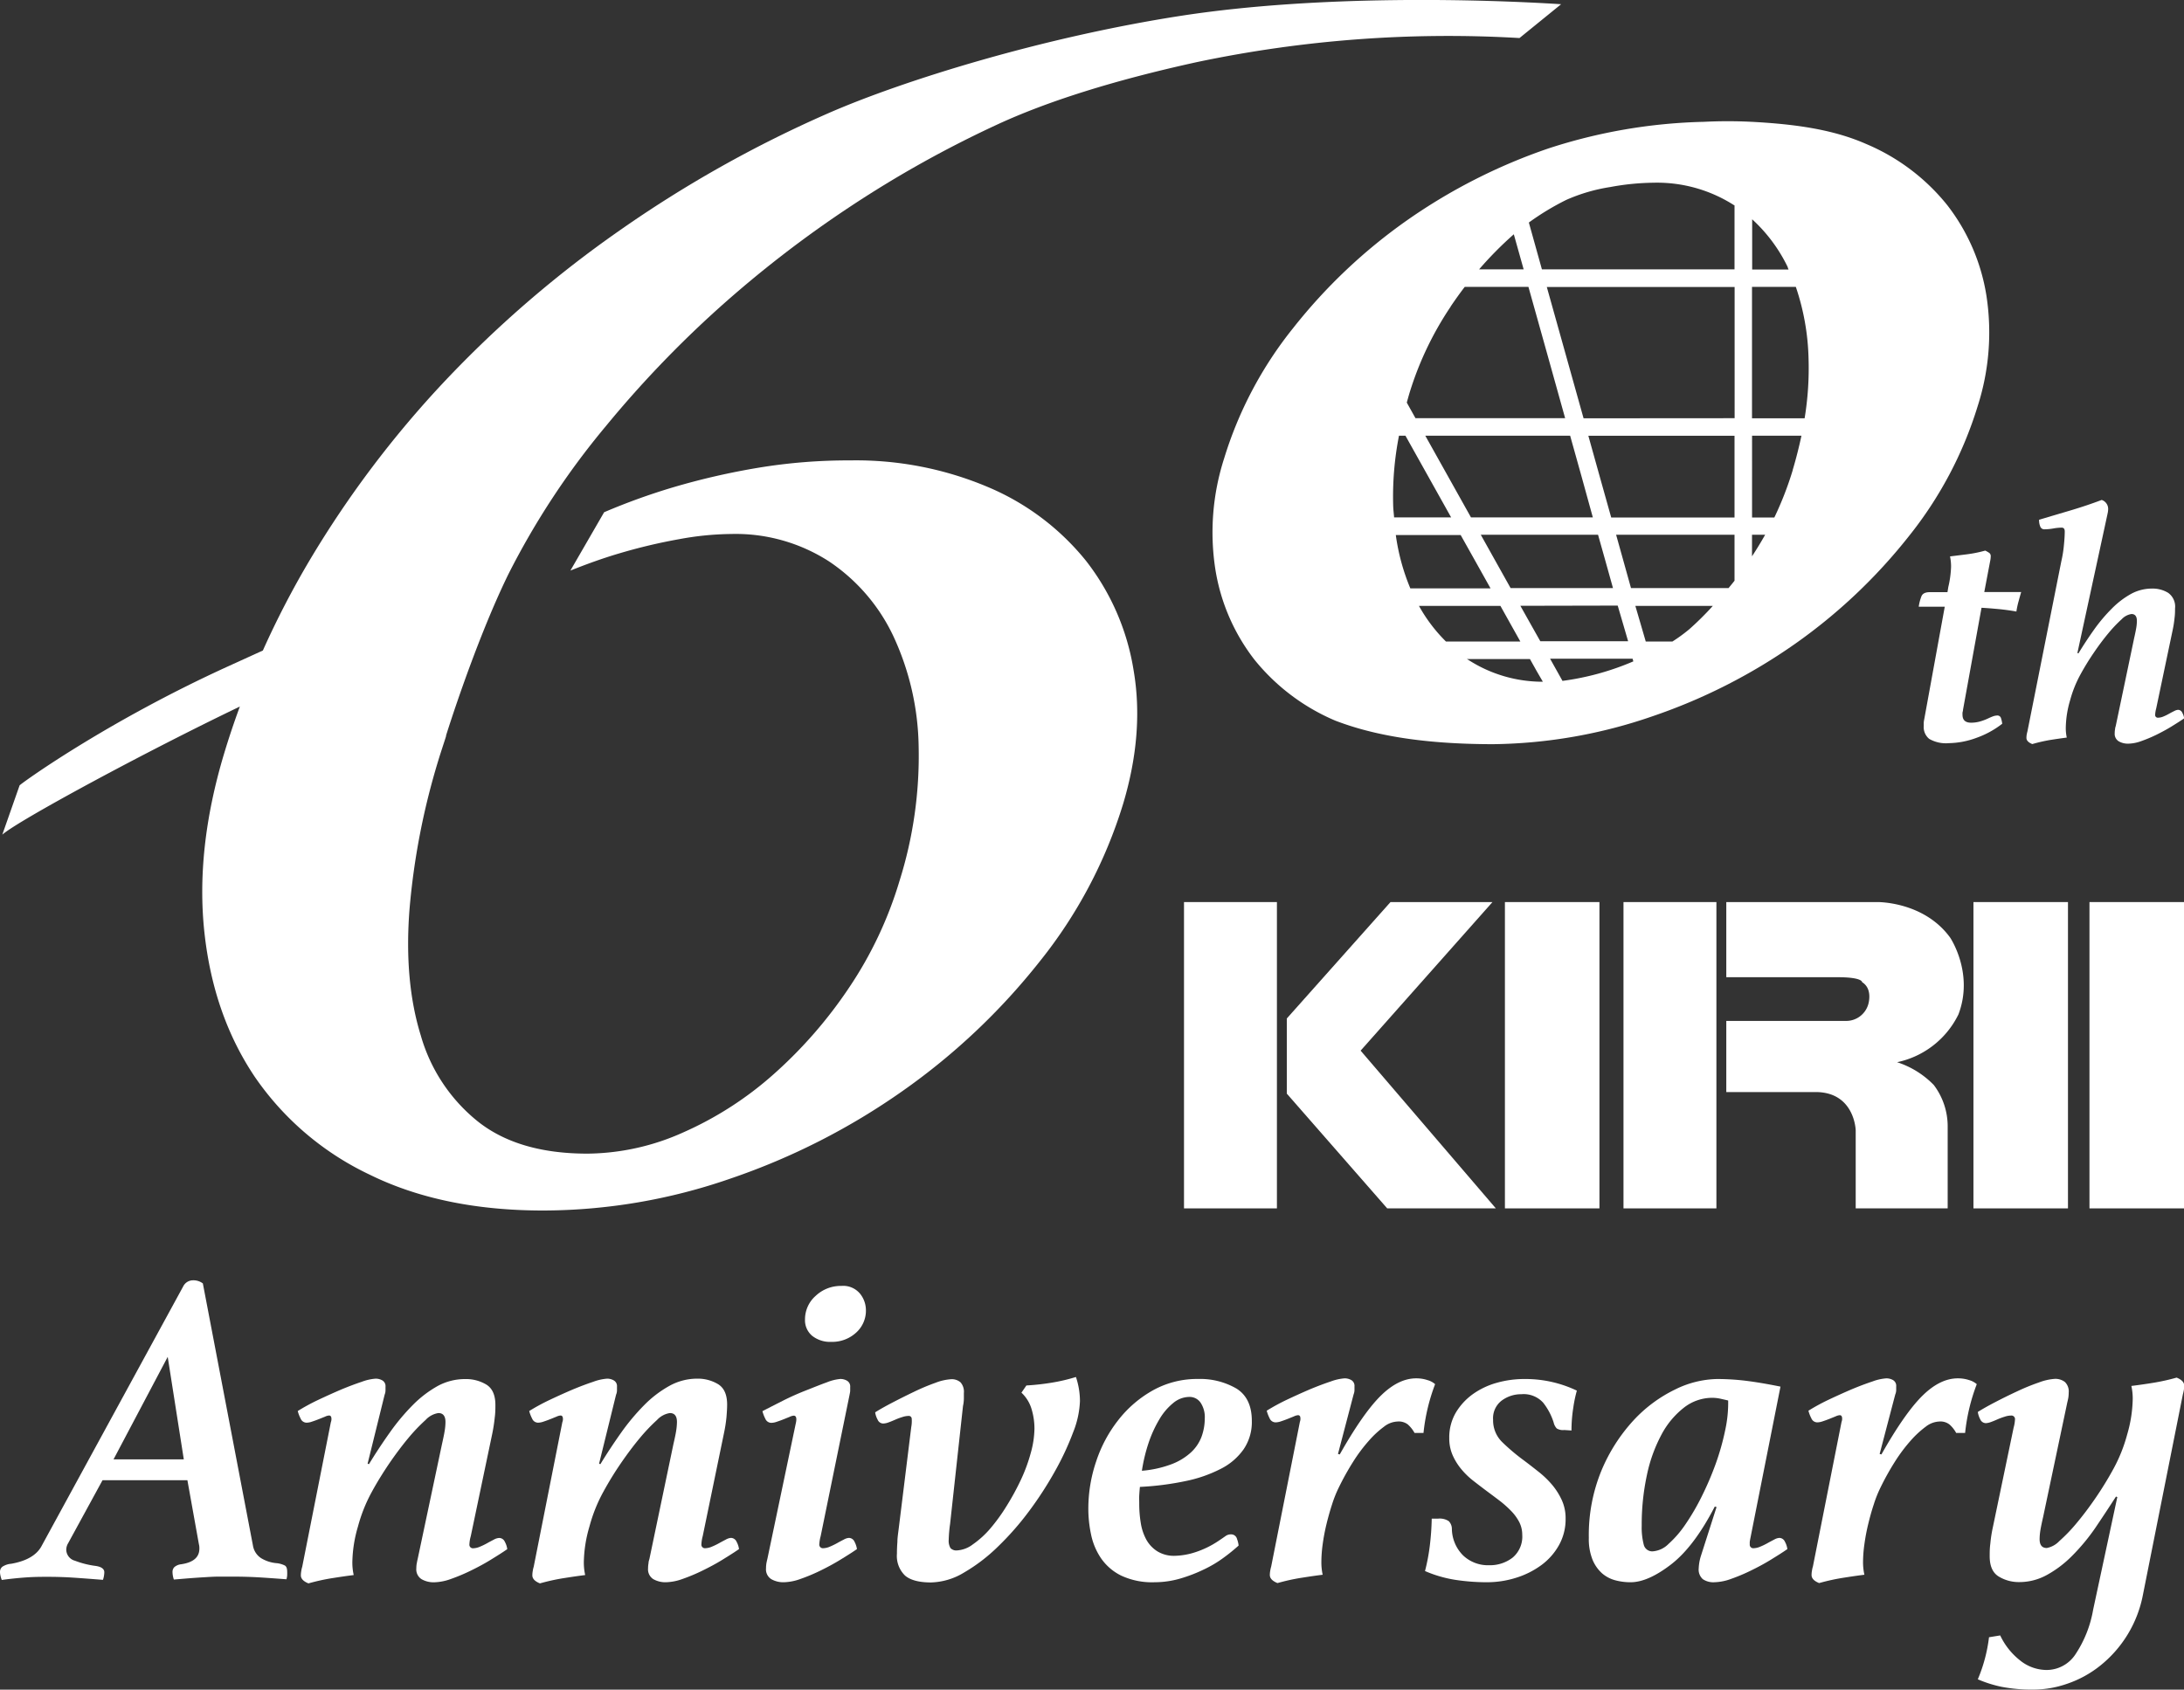
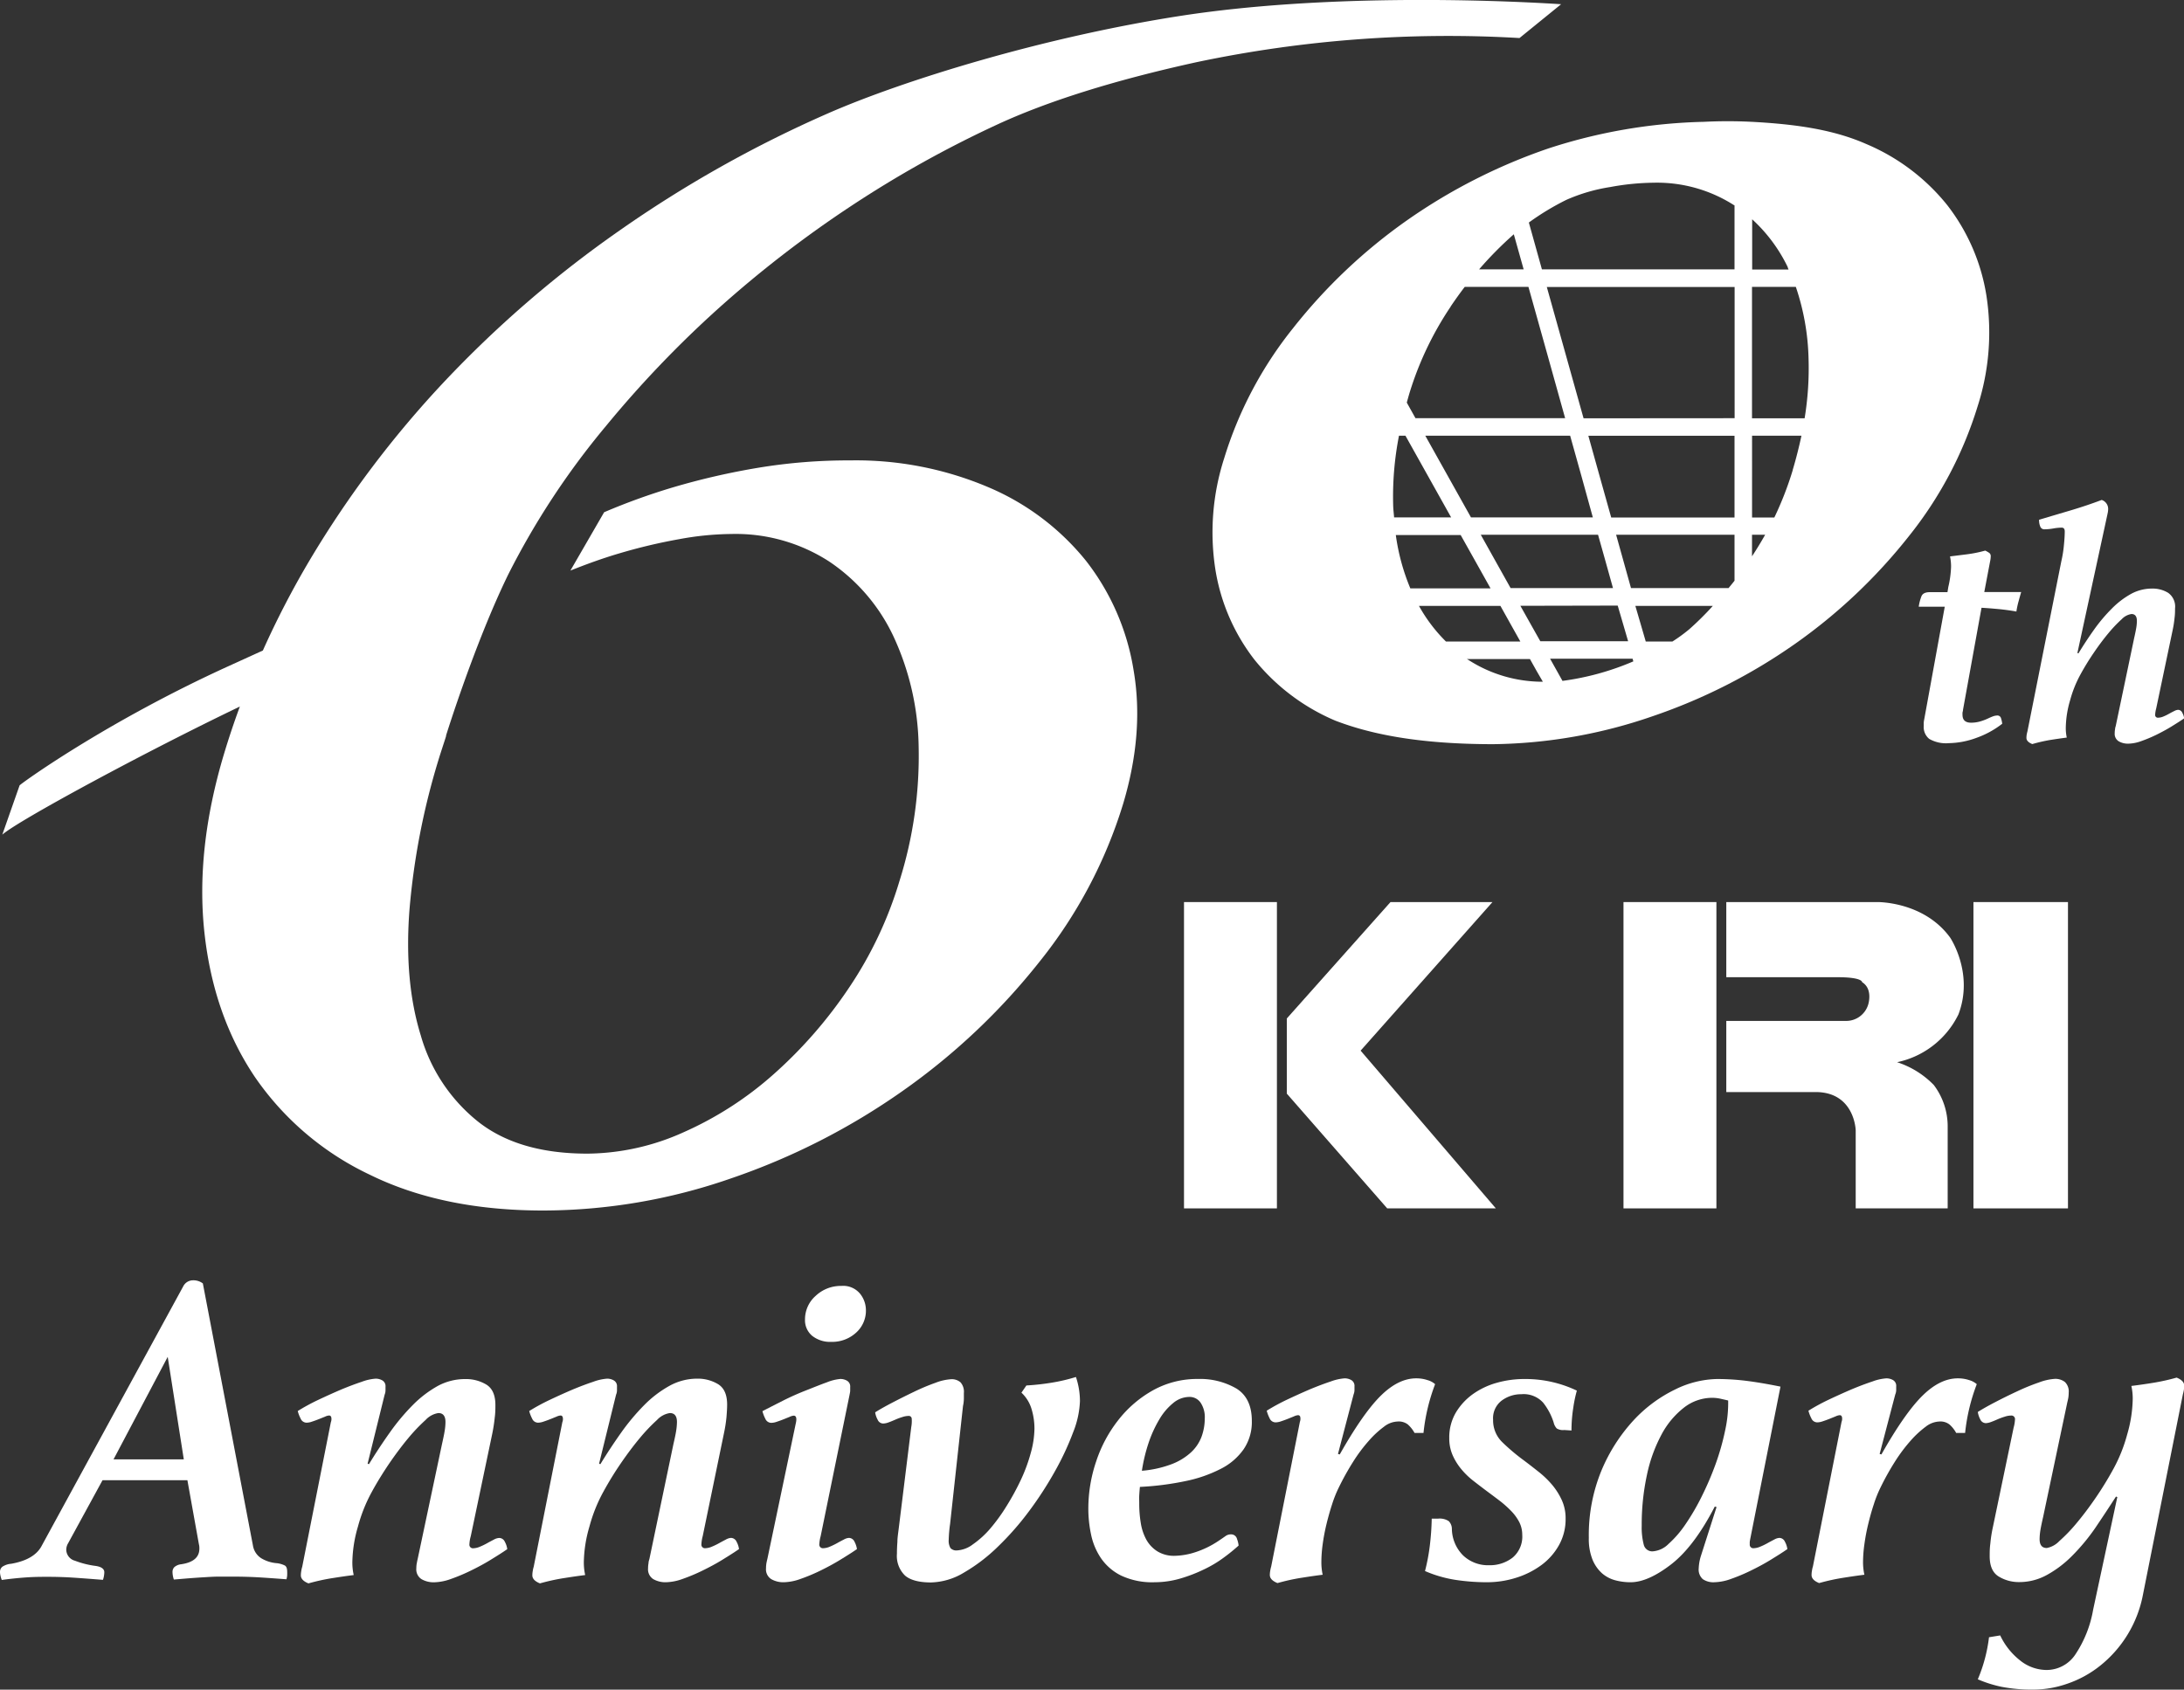
<svg xmlns="http://www.w3.org/2000/svg" viewBox="0 0 419.57 324.68">
  <rect x="0" y="0" width="419.57" height="324.68" fill="#333333" stroke="none" />
  <defs>
    <style>.cls-1{fill:#fff;}</style>
  </defs>
  <g id="Layer_2" data-name="Layer 2">
    <g id="レイヤー_1" data-name="レイヤー 1">
      <rect class="cls-1" x="227.46" y="173.34" width="17.85" height="58.86" />
      <polygon class="cls-1" points="267.13 173.34 247.21 195.71 247.21 210.15 266.49 232.19 287.36 232.19 261.39 201.89 286.72 173.34 267.13 173.34" />
      <rect class="cls-1" x="379.12" y="173.34" width="18.16" height="58.86" />
-       <rect class="cls-1" x="401.41" y="173.34" width="18.16" height="58.86" />
-       <rect class="cls-1" x="289.11" y="173.34" width="18.16" height="58.86" />
      <rect class="cls-1" x="311.89" y="173.34" width="17.85" height="58.86" />
      <path class="cls-1" d="M331.64,173.34h29s8.92-.16,14,6.82c0,0,4.62,6.82,1.6,14.76a17,17,0,0,1-11.79,9.19,17.22,17.22,0,0,1,7.06,4.39,13.18,13.18,0,0,1,2.66,8.14v15.55H356.5v-15s-.18-7.13-7.4-7.34H331.64V196.18h23a4.42,4.42,0,0,0,4.25-3.11s1-3-1.16-4.34c0,0,.1-.95-4.69-.95H331.64Z" />
      <path class="cls-1" d="M36,284.43H19.7l-6.62,12.13a2.45,2.45,0,0,0-.35,1.29,2.24,2.24,0,0,0,1.68,2.06,17.22,17.22,0,0,0,4,1c1.09.17,1.63.58,1.63,1.21a5,5,0,0,1-.26,1.46c-2.18-.17-4.11-.32-5.8-.43S10.69,303,9.2,303c-1.09,0-2.31,0-3.65.08s-3.08.23-5.21.52a5,5,0,0,1-.25-.82,3.23,3.23,0,0,1-.09-.73,1.24,1.24,0,0,1,.47-1,3.62,3.62,0,0,1,1.68-.56q4.31-.76,5.76-3.27l27.27-50a2.11,2.11,0,0,1,1.89-1.2,3,3,0,0,1,1.9.6l9.63,50.4a3.56,3.56,0,0,0,1.59,2.41,6.85,6.85,0,0,0,3,.95,4.62,4.62,0,0,1,1.5.43q.48.25.48,1.2a6.09,6.09,0,0,1,0,.65c0,.25-.07.53-.13.81-1.49-.11-3.09-.23-4.81-.34s-3.56-.17-5.51-.17c-.8,0-1.69,0-2.66,0s-2,.07-3,.13-2,.13-3,.21l-2.66.22a4.69,4.69,0,0,1-.26-1.46,1.32,1.32,0,0,1,.34-.91,2.36,2.36,0,0,1,1.29-.56q3.53-.51,3.53-3a2.93,2.93,0,0,0-.09-.86Zm-.69-4-3.09-19.7-10.41,19.7Z" />
      <path class="cls-1" d="M84.9,277.55c.22-1,.4-1.81.51-2.5a10.58,10.58,0,0,0,.17-1.8c0-1.15-.46-1.72-1.37-1.72a4.23,4.23,0,0,0-2.45,1.33,33.63,33.63,0,0,0-3.32,3.48q-1.8,2.16-3.65,4.86c-1.23,1.81-2.37,3.66-3.4,5.55a29.87,29.87,0,0,0-2.62,6.58,25.49,25.49,0,0,0-1.08,6.84,11.14,11.14,0,0,0,.26,2.49c-1.38.17-2.77.38-4.17.6a40,40,0,0,0-4.52,1c-1-.4-1.46-.92-1.46-1.55a4.73,4.73,0,0,1,.09-.9,4.6,4.6,0,0,1,.17-.74l5.5-27.78a1.62,1.62,0,0,0,.09-.9c-.06-.26-.2-.39-.43-.39a2.13,2.13,0,0,0-.77.22l-1.17.47c-.43.17-.86.33-1.29.47a3.33,3.33,0,0,1-1.07.22,1.24,1.24,0,0,1-1.16-.78,6.68,6.68,0,0,1-.56-1.46,39.1,39.1,0,0,1,3.87-2.11q2.24-1.06,4.43-2c1.46-.61,2.8-1.11,4-1.51a9.51,9.51,0,0,1,2.67-.6,2.59,2.59,0,0,1,1.29.34,1.27,1.27,0,0,1,.6,1.21v.68a2.35,2.35,0,0,1-.17.86l-3.27,13.25.26.09q1.89-3.1,4-6.07a41.39,41.39,0,0,1,4.42-5.29,21.31,21.31,0,0,1,4.86-3.7A11,11,0,0,1,89.45,265a7.56,7.56,0,0,1,4,1.07c1.14.72,1.72,2,1.72,3.92,0,.68,0,1.5-.13,2.45a30,30,0,0,1-.47,3.05l-4.13,19.7a6.61,6.61,0,0,0-.26,1.55.68.68,0,0,0,.77.77,3.4,3.4,0,0,0,1.25-.3,12.4,12.4,0,0,0,1.42-.69c.46-.26.89-.48,1.29-.69a2.33,2.33,0,0,1,1-.3,1.2,1.2,0,0,1,1.07.73,4,4,0,0,1,.47,1.42c-.91.64-2,1.32-3.22,2.07s-2.5,1.43-3.79,2.06a34.81,34.81,0,0,1-3.78,1.59,10.08,10.08,0,0,1-3.23.65,4.66,4.66,0,0,1-2.45-.6,2.22,2.22,0,0,1-1-2.07,5.36,5.36,0,0,1,.09-1c.06-.31.11-.58.17-.81Z" />
      <path class="cls-1" d="M129.36,277.55c.23-1,.41-1.81.52-2.5a11.71,11.71,0,0,0,.17-1.8c0-1.15-.46-1.72-1.37-1.72a4.24,4.24,0,0,0-2.46,1.33,34.75,34.75,0,0,0-3.31,3.48q-1.8,2.16-3.65,4.86a64,64,0,0,0-3.4,5.55,29.87,29.87,0,0,0-2.62,6.58,25.49,25.49,0,0,0-1.08,6.84,11.14,11.14,0,0,0,.26,2.49c-1.38.17-2.77.38-4.17.6a40,40,0,0,0-4.52,1c-1-.4-1.46-.92-1.46-1.55a4.73,4.73,0,0,1,.09-.9,4.6,4.6,0,0,1,.17-.74l5.5-27.78a1.62,1.62,0,0,0,.09-.9c-.06-.26-.2-.39-.43-.39a2.22,2.22,0,0,0-.78.22l-1.16.47c-.43.17-.86.33-1.29.47a3.38,3.38,0,0,1-1.07.22,1.24,1.24,0,0,1-1.16-.78,6.68,6.68,0,0,1-.56-1.46,39.1,39.1,0,0,1,3.87-2.11q2.23-1.06,4.43-2c1.46-.61,2.79-1.11,4-1.51a9.54,9.54,0,0,1,2.66-.6,2.54,2.54,0,0,1,1.29.34,1.26,1.26,0,0,1,.61,1.21v.68a2.18,2.18,0,0,1-.18.86l-3.26,13.25.25.09c1.26-2.07,2.6-4.09,4-6.07a42.28,42.28,0,0,1,4.43-5.29,21.31,21.31,0,0,1,4.86-3.7,11,11,0,0,1,5.29-1.37,7.56,7.56,0,0,1,4.05,1.07c1.14.72,1.72,2,1.72,3.92,0,.68-.05,1.5-.13,2.45a27.61,27.61,0,0,1-.48,3.05L135,295.18a7,7,0,0,0-.25,1.55.68.68,0,0,0,.77.77,3.44,3.44,0,0,0,1.25-.3,13.26,13.26,0,0,0,1.42-.69c.46-.26.89-.48,1.29-.69a2.3,2.3,0,0,1,.94-.3,1.2,1.2,0,0,1,1.08.73,4,4,0,0,1,.47,1.42c-.92.64-2,1.32-3.22,2.07s-2.5,1.43-3.79,2.06a34.81,34.81,0,0,1-3.78,1.59,10.08,10.08,0,0,1-3.23.65,4.66,4.66,0,0,1-2.45-.6,2.22,2.22,0,0,1-1-2.07,5.36,5.36,0,0,1,.09-1c0-.31.11-.58.17-.81Z" />
      <path class="cls-1" d="M157.66,295.18a7.19,7.19,0,0,0-.26,1.55.69.69,0,0,0,.78.77,3.44,3.44,0,0,0,1.25-.3,14.25,14.25,0,0,0,1.42-.69c.45-.26.88-.48,1.29-.69a2.3,2.3,0,0,1,.94-.3,1.2,1.2,0,0,1,1.08.73,4.47,4.47,0,0,1,.47,1.42c-.92.64-2,1.32-3.23,2.07s-2.49,1.43-3.78,2.06a34.12,34.12,0,0,1-3.79,1.59,10,10,0,0,1-3.22.65,4.63,4.63,0,0,1-2.45-.6,2.22,2.22,0,0,1-1-2.07,6.4,6.4,0,0,1,.08-1q.09-.47.18-.81l5.5-26.24c.17-.86,0-1.29-.43-1.29a2.13,2.13,0,0,0-.77.22l-1.16.47c-.43.17-.86.33-1.29.47a3.38,3.38,0,0,1-1.08.22,1.25,1.25,0,0,1-1.16-.78,7.23,7.23,0,0,1-.56-1.46c1.09-.57,2.39-1.23,3.91-2s3-1.42,4.48-2,2.79-1.12,4-1.55a8.91,8.91,0,0,1,2.58-.64,2.54,2.54,0,0,1,1.29.34,1.27,1.27,0,0,1,.6,1.21c0,.17,0,.4,0,.68s-.08.58-.13.86Zm2.07-37.33a5.56,5.56,0,0,1-3.7-1.16,3.9,3.9,0,0,1-1.38-3.14,6,6,0,0,1,2.07-4.56,7,7,0,0,1,4.9-1.89,4.2,4.2,0,0,1,3.61,1.5,5.07,5.07,0,0,1,1.12,3.06,5.68,5.68,0,0,1-1.94,4.47A6.78,6.78,0,0,1,159.73,257.85Z" />
      <path class="cls-1" d="M182.52,292.86a25.77,25.77,0,0,0-.26,3,2.72,2.72,0,0,0,.35,1.63,1.55,1.55,0,0,0,1.29.43,5.56,5.56,0,0,0,3-1.16,17.76,17.76,0,0,0,3.31-3,34.58,34.58,0,0,0,3.18-4.39,48.19,48.19,0,0,0,2.76-5.07,31.68,31.68,0,0,0,1.89-5.17,18.11,18.11,0,0,0,.69-4.64,12.94,12.94,0,0,0-.56-3.74,7.07,7.07,0,0,0-1.94-3.14l.95-1.38a46.51,46.51,0,0,0,5-.56,34.46,34.46,0,0,0,4.52-1.07,14.75,14.75,0,0,1,.77,4.64,17.93,17.93,0,0,1-1.29,5.94,53.38,53.38,0,0,1-3.44,7.4,69.17,69.17,0,0,1-5,7.74,55.12,55.12,0,0,1-6.07,6.92,33,33,0,0,1-6.49,4.95,12.81,12.81,0,0,1-6.32,1.89c-2.3,0-4-.45-5-1.33a5.23,5.23,0,0,1-1.55-4.18q0-1.11.09-2.28c0-.77.14-1.64.26-2.62l2.4-19.44a6.25,6.25,0,0,0,.09-1.63.55.55,0,0,0-.6-.52,3.94,3.94,0,0,0-1.21.22,11.94,11.94,0,0,0-1.37.51c-.46.2-.89.38-1.29.52a3.1,3.1,0,0,1-1,.21,1.16,1.16,0,0,1-1.07-.73,4.12,4.12,0,0,1-.48-1.42c.8-.51,1.89-1.13,3.27-1.85s2.78-1.42,4.2-2.1a40.71,40.71,0,0,1,4.1-1.72,10,10,0,0,1,3-.69,2.55,2.55,0,0,1,1.83.6,2.73,2.73,0,0,1,.64,2.06v1.08a7.08,7.08,0,0,1-.17,1.42Z" />
      <path class="cls-1" d="M240.49,273.07a9.28,9.28,0,0,1-1.55,5.38,11.84,11.84,0,0,1-4.38,3.78,26.13,26.13,0,0,1-6.8,2.37,55.39,55.39,0,0,1-8.77,1.12c-.06.57-.1,1.12-.13,1.63s0,1.06,0,1.64a22.41,22.41,0,0,0,.3,3.69,9.83,9.83,0,0,0,1.07,3.19,6.26,6.26,0,0,0,2.11,2.23,6.11,6.11,0,0,0,3.4.86,13.6,13.6,0,0,0,3.74-.64,17.92,17.92,0,0,0,4.69-2.28c.51-.34.93-.63,1.25-.86a1.75,1.75,0,0,1,1.07-.34,1.16,1.16,0,0,1,1.16.9,4.83,4.83,0,0,1,.3,1.25,34.72,34.72,0,0,1-2.79,2.27,22.79,22.79,0,0,1-3.79,2.28,29.22,29.22,0,0,1-4.56,1.77,17.74,17.74,0,0,1-5,.73,14,14,0,0,1-6.45-1.29,10.13,10.13,0,0,1-3.87-3.36,12.63,12.63,0,0,1-1.89-4.55,23.84,23.84,0,0,1-.52-4.91,28.31,28.31,0,0,1,1.51-9.12,26,26,0,0,1,4.3-8,22.1,22.1,0,0,1,6.66-5.68,17.46,17.46,0,0,1,8.61-2.15,13.9,13.9,0,0,1,7.39,1.85Q240.5,268.69,240.49,273.07Zm-12-4.64a4.9,4.9,0,0,0-3.09,1.16,11.54,11.54,0,0,0-2.67,3.14,23.3,23.3,0,0,0-2.07,4.52,31.92,31.92,0,0,0-1.29,5.37,21,21,0,0,0,5.77-1.29,11.57,11.57,0,0,0,3.7-2.28,7.91,7.91,0,0,0,2-3,10.28,10.28,0,0,0,.61-3.48,5,5,0,0,0-.82-3.06A2.56,2.56,0,0,0,228.45,268.43Z" />
      <path class="cls-1" d="M268.45,273.16a4.46,4.46,0,0,0-2.58,1,18.13,18.13,0,0,0-2.88,2.67,30.1,30.1,0,0,0-3,4,50.29,50.29,0,0,0-2.79,5,23.07,23.07,0,0,0-1.29,3.23c-.4,1.23-.76,2.5-1.08,3.82s-.56,2.61-.73,3.87a25.48,25.48,0,0,0-.25,3.36,11.16,11.16,0,0,0,.25,2.49c-1.37.17-2.77.38-4.17.6a39.82,39.82,0,0,0-4.51,1c-1-.4-1.47-.92-1.47-1.55a4.73,4.73,0,0,1,.09-.9,6,6,0,0,1,.17-.74l5.51-27.78a1.7,1.7,0,0,0,.08-.9.42.42,0,0,0-.43-.39,2.13,2.13,0,0,0-.77.22l-1.16.47c-.43.17-.86.33-1.29.47a3.38,3.38,0,0,1-1.08.22,1.25,1.25,0,0,1-1.16-.78,7.23,7.23,0,0,1-.56-1.46,39.1,39.1,0,0,1,3.87-2.11q2.24-1.06,4.43-2c1.46-.61,2.8-1.11,4-1.51a9.58,9.58,0,0,1,2.67-.6,2.54,2.54,0,0,1,1.29.34,1.27,1.27,0,0,1,.6,1.21v.68a2.35,2.35,0,0,1-.17.86l-3,11.44.34.09q4.47-7.91,7.87-11.27t6.84-3.35a6.72,6.72,0,0,1,2.15.34,3.67,3.67,0,0,1,1.46.78,36.82,36.82,0,0,0-2.23,9.37h-1.72a6.28,6.28,0,0,0-1.29-1.63A2.88,2.88,0,0,0,268.45,273.16Z" />
      <path class="cls-1" d="M300.53,274.79a2.34,2.34,0,0,1-1.46-.3,2.46,2.46,0,0,1-.6-1.16,11.94,11.94,0,0,0-2-3.78,5.05,5.05,0,0,0-4.21-1.64,6.24,6.24,0,0,0-3.75,1.21,4.25,4.25,0,0,0-1.67,3.7,5.83,5.83,0,0,0,1.8,4.34,39,39,0,0,0,4.13,3.48c.92.69,1.86,1.42,2.84,2.2a18,18,0,0,1,2.58,2.49,13.07,13.07,0,0,1,1.85,2.93,8.39,8.39,0,0,1,.73,3.56,10.2,10.2,0,0,1-1.29,5.12,12,12,0,0,1-3.4,3.83,16.38,16.38,0,0,1-4.82,2.41,18.56,18.56,0,0,1-5.63.86,40.06,40.06,0,0,1-6.11-.47,23.83,23.83,0,0,1-5.76-1.68,37.66,37.66,0,0,0,.9-4.69,50.73,50.73,0,0,0,.39-5.38h1.21a3.14,3.14,0,0,1,2.06.48,2.13,2.13,0,0,1,.6,1.42,7.38,7.38,0,0,0,2.15,5.16,6.93,6.93,0,0,0,5,1.89,7.1,7.1,0,0,0,4.52-1.46,5.27,5.27,0,0,0,1.85-4.39,5.37,5.37,0,0,0-.56-2.41,9,9,0,0,0-1.51-2.1,20.42,20.42,0,0,0-2.1-1.9c-.78-.6-1.6-1.21-2.46-1.85s-1.82-1.37-2.7-2.06a14.67,14.67,0,0,1-2.37-2.28,11.35,11.35,0,0,1-1.68-2.71,8,8,0,0,1-.64-3.27,9.4,9.4,0,0,1,1.24-4.86,11.84,11.84,0,0,1,3.27-3.57,14.71,14.71,0,0,1,4.6-2.19,19.39,19.39,0,0,1,5.34-.73,22.9,22.9,0,0,1,10.06,2.23,25.55,25.55,0,0,0-.69,3.32,27.87,27.87,0,0,0-.34,4.34Z" />
      <path class="cls-1" d="M329.77,289.59l-.34-.09q-4,7.74-8.43,11.14t-7.74,3.4a11.2,11.2,0,0,1-3-.39,6.36,6.36,0,0,1-2.54-1.37,7.22,7.22,0,0,1-1.8-2.63,10.66,10.66,0,0,1-.69-4.13,32.52,32.52,0,0,1,2.45-13,33,33,0,0,1,6.15-9.6,26.81,26.81,0,0,1,8-5.93,18.92,18.92,0,0,1,8-2,46.19,46.19,0,0,1,5.59.34q2.83.35,6.63,1.12l-5.77,29.07c-.06.29-.1.53-.13.73a3.38,3.38,0,0,0,0,.48.68.68,0,0,0,.77.77,3.4,3.4,0,0,0,1.25-.3,12.4,12.4,0,0,0,1.42-.69c.46-.26.89-.48,1.29-.69a2.33,2.33,0,0,1,.95-.3,1.19,1.19,0,0,1,1.07.73,4,4,0,0,1,.47,1.42c-.91.64-2,1.32-3.22,2.07s-2.5,1.43-3.79,2.06a34.81,34.81,0,0,1-3.78,1.59,10,10,0,0,1-3.23.65,3.57,3.57,0,0,1-2.23-.6,2.46,2.46,0,0,1-.78-2.07,9.23,9.23,0,0,1,.43-2.41ZM332,269.12c-.46-.12-1-.23-1.5-.35a7.75,7.75,0,0,0-1.51-.17,8.83,8.83,0,0,0-5.5,1.9,16.13,16.13,0,0,0-4.3,5.17,28.9,28.9,0,0,0-2.8,7.77,45.22,45.22,0,0,0-1,9.75,13.11,13.11,0,0,0,.39,3.62,1.67,1.67,0,0,0,1.76,1.29,4.77,4.77,0,0,0,3-1.42,20.27,20.27,0,0,0,3.27-3.79,43.49,43.49,0,0,0,3.14-5.4,59,59,0,0,0,2.67-6.25,47.57,47.57,0,0,0,1.8-6.38A24.6,24.6,0,0,0,332,269.12Z" />
      <path class="cls-1" d="M372.52,273.16a4.51,4.51,0,0,0-2.58,1,18.57,18.57,0,0,0-2.88,2.67,31,31,0,0,0-3,4,50.29,50.29,0,0,0-2.79,5,23.07,23.07,0,0,0-1.29,3.23c-.41,1.23-.76,2.5-1.08,3.82s-.56,2.61-.73,3.87a25.64,25.64,0,0,0-.26,3.36,11.14,11.14,0,0,0,.26,2.49c-1.38.17-2.77.38-4.17.6a40,40,0,0,0-4.52,1c-1-.4-1.46-.92-1.46-1.55a4.73,4.73,0,0,1,.09-.9,4.6,4.6,0,0,1,.17-.74l5.5-27.78a1.62,1.62,0,0,0,.09-.9c-.06-.26-.2-.39-.43-.39a2.22,2.22,0,0,0-.78.22l-1.16.47c-.43.17-.86.33-1.29.47a3.38,3.38,0,0,1-1.07.22,1.24,1.24,0,0,1-1.16-.78,6.68,6.68,0,0,1-.56-1.46,39.1,39.1,0,0,1,3.87-2.11q2.24-1.06,4.43-2c1.46-.61,2.79-1.11,4-1.51a9.54,9.54,0,0,1,2.66-.6,2.6,2.6,0,0,1,1.3.34,1.27,1.27,0,0,1,.6,1.21v.68a2.18,2.18,0,0,1-.18.86l-3,11.44.34.09q4.47-7.91,7.87-11.27t6.84-3.35a6.77,6.77,0,0,1,2.15.34,3.75,3.75,0,0,1,1.46.78,36.77,36.77,0,0,0-2.24,9.37h-1.72a5.89,5.89,0,0,0-1.29-1.63A2.84,2.84,0,0,0,372.52,273.16Z" />
      <path class="cls-1" d="M393.17,320.9a6.64,6.64,0,0,0,5.54-3,22.25,22.25,0,0,0,3.4-8.56l4.65-21.67-.26-.09c-1.32,2.06-2.67,4.09-4,6.06a38.3,38.3,0,0,1-4.39,5.29,21,21,0,0,1-4.86,3.7,10.94,10.94,0,0,1-5.29,1.38,7.41,7.41,0,0,1-4-1.08c-1.15-.71-1.72-2-1.72-3.91,0-.69,0-1.51.13-2.45a24.7,24.7,0,0,1,.47-3.05l4-19.19a7.12,7.12,0,0,0,.26-1.54.69.69,0,0,0-.78-.78,3.93,3.93,0,0,0-1.2.22,12.83,12.83,0,0,0-1.38.51c-.45.2-.89.38-1.28.52a3.16,3.16,0,0,1-.95.21,1.19,1.19,0,0,1-1.08-.73,4.31,4.31,0,0,1-.47-1.42c.8-.51,1.89-1.13,3.27-1.85s2.79-1.42,4.26-2.1a40.24,40.24,0,0,1,4.21-1.72,10.52,10.52,0,0,1,3.06-.69,3,3,0,0,1,1.93.6,2.53,2.53,0,0,1,.73,2.06,6.2,6.2,0,0,1-.08,1c-.06.32-.12.59-.18.82l-4.64,22c-.23,1-.4,1.81-.52,2.5a11.6,11.6,0,0,0-.17,1.8c0,1.15.46,1.72,1.38,1.72a4.45,4.45,0,0,0,2.41-1.33,30.92,30.92,0,0,0,3.35-3.49q1.8-2.15,3.65-4.85a64,64,0,0,0,3.4-5.55,29.86,29.86,0,0,0,2.63-6.58,25.84,25.84,0,0,0,1.07-6.84,11.47,11.47,0,0,0-.26-2.5c1.38-.17,2.77-.37,4.18-.6a40.16,40.16,0,0,0,4.51-1c1,.4,1.46.92,1.46,1.55a5.67,5.67,0,0,1-.08.9c-.06.32-.12.56-.17.73l-7.66,38.45a22.93,22.93,0,0,1-8.34,13.81,20.91,20.91,0,0,1-6.24,3.39,19.86,19.86,0,0,1-6.41,1.12,31.16,31.16,0,0,1-6.06-.51,23.39,23.39,0,0,1-4.69-1.47,29.87,29.87,0,0,0,2.15-8.08l2.15-.35A13.34,13.34,0,0,0,388,319,8.18,8.18,0,0,0,393.17,320.9Z" />
      <path class="cls-1" d="M374.29,112.8a19.46,19.46,0,0,0,.53-3.88,9.53,9.53,0,0,0-.2-2l3.12-.39a24.51,24.51,0,0,0,3.65-.73,6.46,6.46,0,0,1,.79.46.78.78,0,0,1,.26.66,5.33,5.33,0,0,1-.13,1l-1.11,5.85h7.09c-.13.43-.29,1-.49,1.74a16.5,16.5,0,0,0-.43,2c-1.23-.22-2.44-.38-3.64-.49s-2.23-.19-3.06-.23l-3.55,19.58c0,.22-.08.41-.1.56a3.46,3.46,0,0,0,0,.43c0,1,.55,1.51,1.64,1.51a6.2,6.2,0,0,0,1.71-.23,10.43,10.43,0,0,0,1.51-.56c.35-.17.68-.31,1-.43a2.63,2.63,0,0,1,.79-.16.71.71,0,0,1,.75.53,5.64,5.64,0,0,1,.23,1.05,17.48,17.48,0,0,1-5,2.73,15.83,15.83,0,0,1-5.22,1,6.43,6.43,0,0,1-3.81-.82,2.92,2.92,0,0,1-1.05-2.46q0-.33,0-.66a5,5,0,0,1,.1-.66l3.94-21.62h-5a8.86,8.86,0,0,1,.52-2c.22-.53.75-.79,1.58-.79h3.42Z" />
      <path class="cls-1" d="M410,122.59c.17-.74.3-1.38.39-1.9a8.34,8.34,0,0,0,.13-1.38q0-1.32-1.05-1.32a3.26,3.26,0,0,0-1.87,1,25.7,25.7,0,0,0-2.53,2.66q-1.38,1.65-2.79,3.72a49,49,0,0,0-2.6,4.23,22.63,22.63,0,0,0-2,5,19.46,19.46,0,0,0-.82,5.23,8.55,8.55,0,0,0,.19,1.9c-1,.13-2.11.29-3.19.46a31.41,31.41,0,0,0-3.44.79c-.75-.31-1.12-.7-1.12-1.18a4.2,4.2,0,0,1,.06-.69c.05-.24.09-.43.13-.56L396,107.87a23,23,0,0,0,.49-3c.11-1.1.17-2,.17-2.76,0-.48-.2-.72-.59-.72a9.56,9.56,0,0,0-1.61.16,10,10,0,0,1-1.68.16.82.82,0,0,1-.82-.52,3.19,3.19,0,0,1-.23-1.32l6.08-1.8q3-.89,5.95-2A1.81,1.81,0,0,1,405,97.82a3.89,3.89,0,0,1-.06.62c-.05.24-.09.45-.13.62l-5.72,26.42.2.07q1.44-2.37,3.05-4.63a31.43,31.43,0,0,1,3.39-4,16.2,16.2,0,0,1,3.71-2.82,8.37,8.37,0,0,1,4-1,5.71,5.71,0,0,1,3.09.82,3.24,3.24,0,0,1,1.32,3c0,.52,0,1.15-.1,1.87a20.79,20.79,0,0,1-.37,2.34l-3.15,15a5.55,5.55,0,0,0-.2,1.19.52.52,0,0,0,.59.59,2.69,2.69,0,0,0,1-.23,9,9,0,0,0,1.08-.53c.35-.19.68-.37,1-.52a1.81,1.81,0,0,1,.72-.23.89.89,0,0,1,.82.56,3,3,0,0,1,.36,1.08c-.7.48-1.52,1-2.46,1.58s-1.91,1.09-2.89,1.58a27.49,27.49,0,0,1-2.89,1.21,7.67,7.67,0,0,1-2.47.49,3.5,3.5,0,0,1-1.87-.46,1.67,1.67,0,0,1-.76-1.57,3.7,3.7,0,0,1,.07-.76c0-.24.09-.45.13-.62Z" />
      <path class="cls-1" d="M227.12,3c-26.83,4.13-53.69,12.5-68,18.76A232,232,0,0,0,119,44.31a216.07,216.07,0,0,0-33.62,29,197.87,197.87,0,0,0-25.74,34.09A171.59,171.59,0,0,0,50.5,125l-6.43,2.93c-23.86,10.84-40.47,22.94-40.31,23L.44,160.39c3-2.69,27.5-15.92,45.64-24.62-1.11,3-2.14,6.08-3.06,9.15q-5.48,18.3-3.75,34.26T49,207a55.59,55.59,0,0,0,22,18.71q14,6.9,33.37,6.9a110.32,110.32,0,0,0,36-6.15,130.23,130.23,0,0,0,33-16.8,125.46,125.46,0,0,0,26.33-24.86,90.79,90.79,0,0,0,16.07-30.35q4.08-13.64,2-25.69a45.92,45.92,0,0,0-9.14-21,48.2,48.2,0,0,0-18.74-14.13,65,65,0,0,0-26.54-5.16,106.1,106.1,0,0,0-17.72,1.42,137.42,137.42,0,0,0-16.28,3.74,123.58,123.58,0,0,0-13.29,4.8l-6.48,11.21c3.11-1.24,6.22-2.37,9.35-3.29a105,105,0,0,1,11.52-2.74,57.49,57.49,0,0,1,10.06-1,33.08,33.08,0,0,1,18.71,5.24,35.43,35.43,0,0,1,12.36,14.3,52,52,0,0,1,4.9,21.2,80,80,0,0,1-3.68,25.94,75.25,75.25,0,0,1-9.66,20.46,86.61,86.61,0,0,1-14.47,16.63,66.53,66.53,0,0,1-17.41,11.22,45.65,45.65,0,0,1-18.42,4.08q-13.22,0-21-6.15a32.64,32.64,0,0,1-11-16.55q-3.22-10.39-2.18-24.11a137.42,137.42,0,0,1,5.58-28.86c.46-1.53,1-3.09,1.49-4.66l-.07.09s5.53-17.84,12-31.09a149.58,149.58,0,0,1,18.72-28.45A208.3,208.3,0,0,1,138,59.28a217.85,217.85,0,0,1,25.41-19.63,213.14,213.14,0,0,1,28.15-15.71c9.71-4.49,22.52-8.53,38.35-12a234.32,234.32,0,0,1,62-4.63l8-6.5C285.26-.12,253.86-1.09,227.12,3Z" />
      <path class="cls-1" d="M381.61,56.79a38.05,38.05,0,0,0-7.56-17.42,39.69,39.69,0,0,0-15.51-11.69c-6.43-2.84-13.76-3.83-22-4.27a91.45,91.45,0,0,0-9.22,0,103.42,103.42,0,0,0-29.78,5.09,108.28,108.28,0,0,0-27.33,13.9A104,104,0,0,0,248.46,63a75,75,0,0,0-13.3,25.12,46.34,46.34,0,0,0-1.68,21.26A38.06,38.06,0,0,0,241,126.77a40,40,0,0,0,15.51,11.7C263.09,141,272.31,143,286.9,143a96.75,96.75,0,0,0,30.61-5.38,108.17,108.17,0,0,0,27.34-13.9,104.19,104.19,0,0,0,21.78-20.58,75.26,75.26,0,0,0,13.31-25.12A46.33,46.33,0,0,0,381.61,56.79Zm-38-5h-7V42.14a30.23,30.23,0,0,1,6.81,9.14C343.46,51.44,343.52,51.61,343.59,51.77Zm-65.82,71.49a30.37,30.37,0,0,1-5.19-6.85h15.65l1.91,3.42,1.92,3.43Zm26.43-42.9-3.53-12.62-3.53-12.61h36.08V80.36Zm29,3.36v15.7H309.53l-2.2-7.85-2.19-7.85Zm-29.38,7.85L306,99.42H282.59l-4.39-7.85-4.39-7.85h27.83Zm-20.36,16.34,2.87,5.13H270.94a40.92,40.92,0,0,1-2.79-10.25h12.46ZM290.2,113l-2.87-5.13-2.86-5.12H307l1.44,5.12,1.43,5.13Zm20.58,3.37,1,3.42,1,3.43H295.91L294,119.83l-1.92-3.42Zm-10.63,14.43-1.08-1.93-1.28-2.29h15.85l.14.51A51.52,51.52,0,0,1,300.15,130.84ZM313.33,113l-1.43-5.13-1.43-5.12h22.75v8.84c-.37.48-.76.94-1.14,1.41Zm23.25-10.25h2.53q-1.19,2.11-2.53,4.15ZM300.9,38.41a33.47,33.47,0,0,1,8.45-2.47,48.09,48.09,0,0,1,8.33-.83,27.42,27.42,0,0,1,15.48,4.34l.06,0V51.76h-37l-2.51-9A50,50,0,0,1,300.9,38.41Zm-10.23,6.74.15-.13,1.89,6.74h-8.56A70.21,70.21,0,0,1,290.67,45.15Zm-12,13.77c.88-1.3,1.78-2.57,2.72-3.79h12.24l3.53,12.61,3.52,12.62H271.93l-1.67-3c.14-.52.28-1,.43-1.54A62.43,62.43,0,0,1,278.69,58.92Zm-9.93,24.8H270l4.39,7.85,4.39,7.85H267.82c-.05-.7-.14-1.38-.17-2.1A60.72,60.72,0,0,1,268.76,83.72Zm13.17,43-.1-.08h12.11l1.28,2.29L296.4,131A26.31,26.31,0,0,1,281.93,126.7Zm42.5-5.71a30.57,30.57,0,0,1-3.13,2.27h-5.11l-1-3.43-1-3.42h14.88A56.67,56.67,0,0,1,324.43,121Zm20-30.69a63.55,63.55,0,0,1-3.54,9.12h-4.28V83.72h9.49C345.61,85.88,345.07,88.07,344.4,90.3Zm2.29-9.94H336.58V55.13H345a46,46,0,0,1,2.44,13.7A59.43,59.43,0,0,1,346.69,80.36Z" />
    </g>
  </g>
</svg>